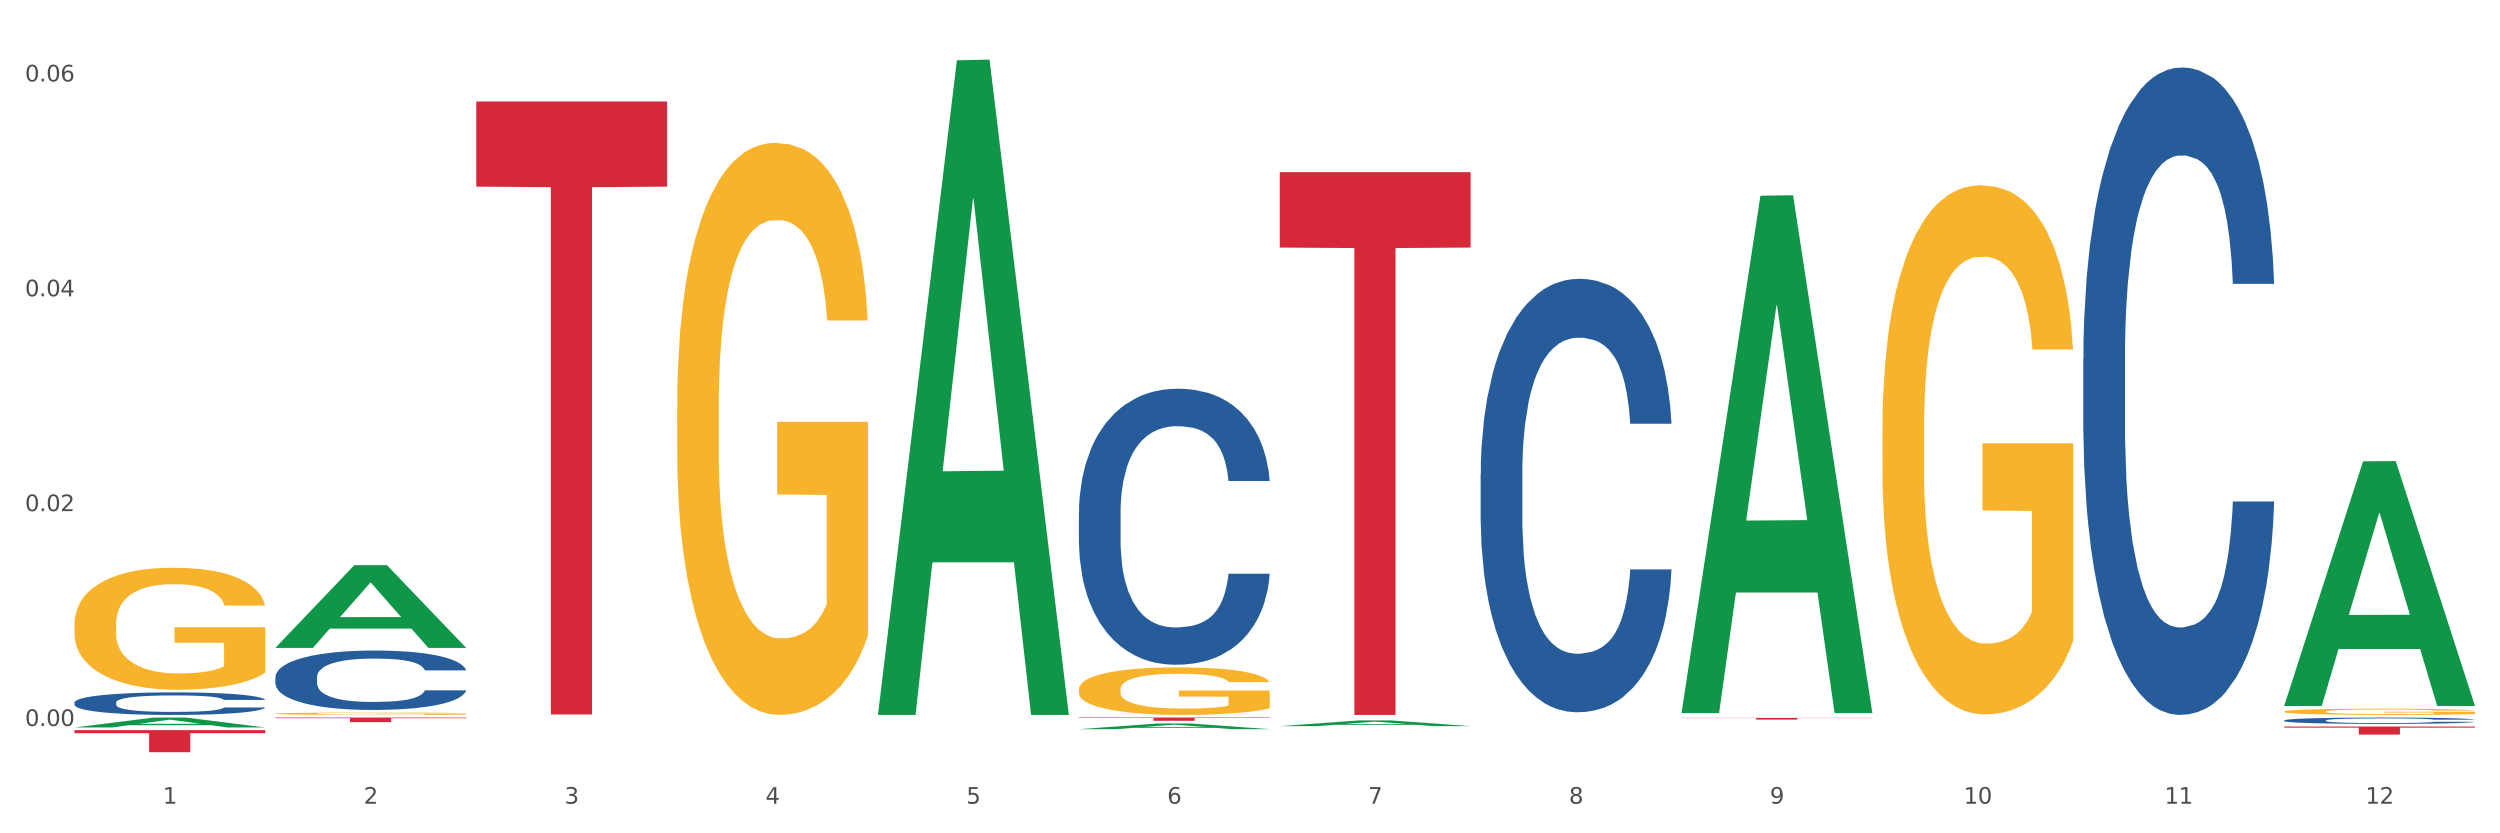
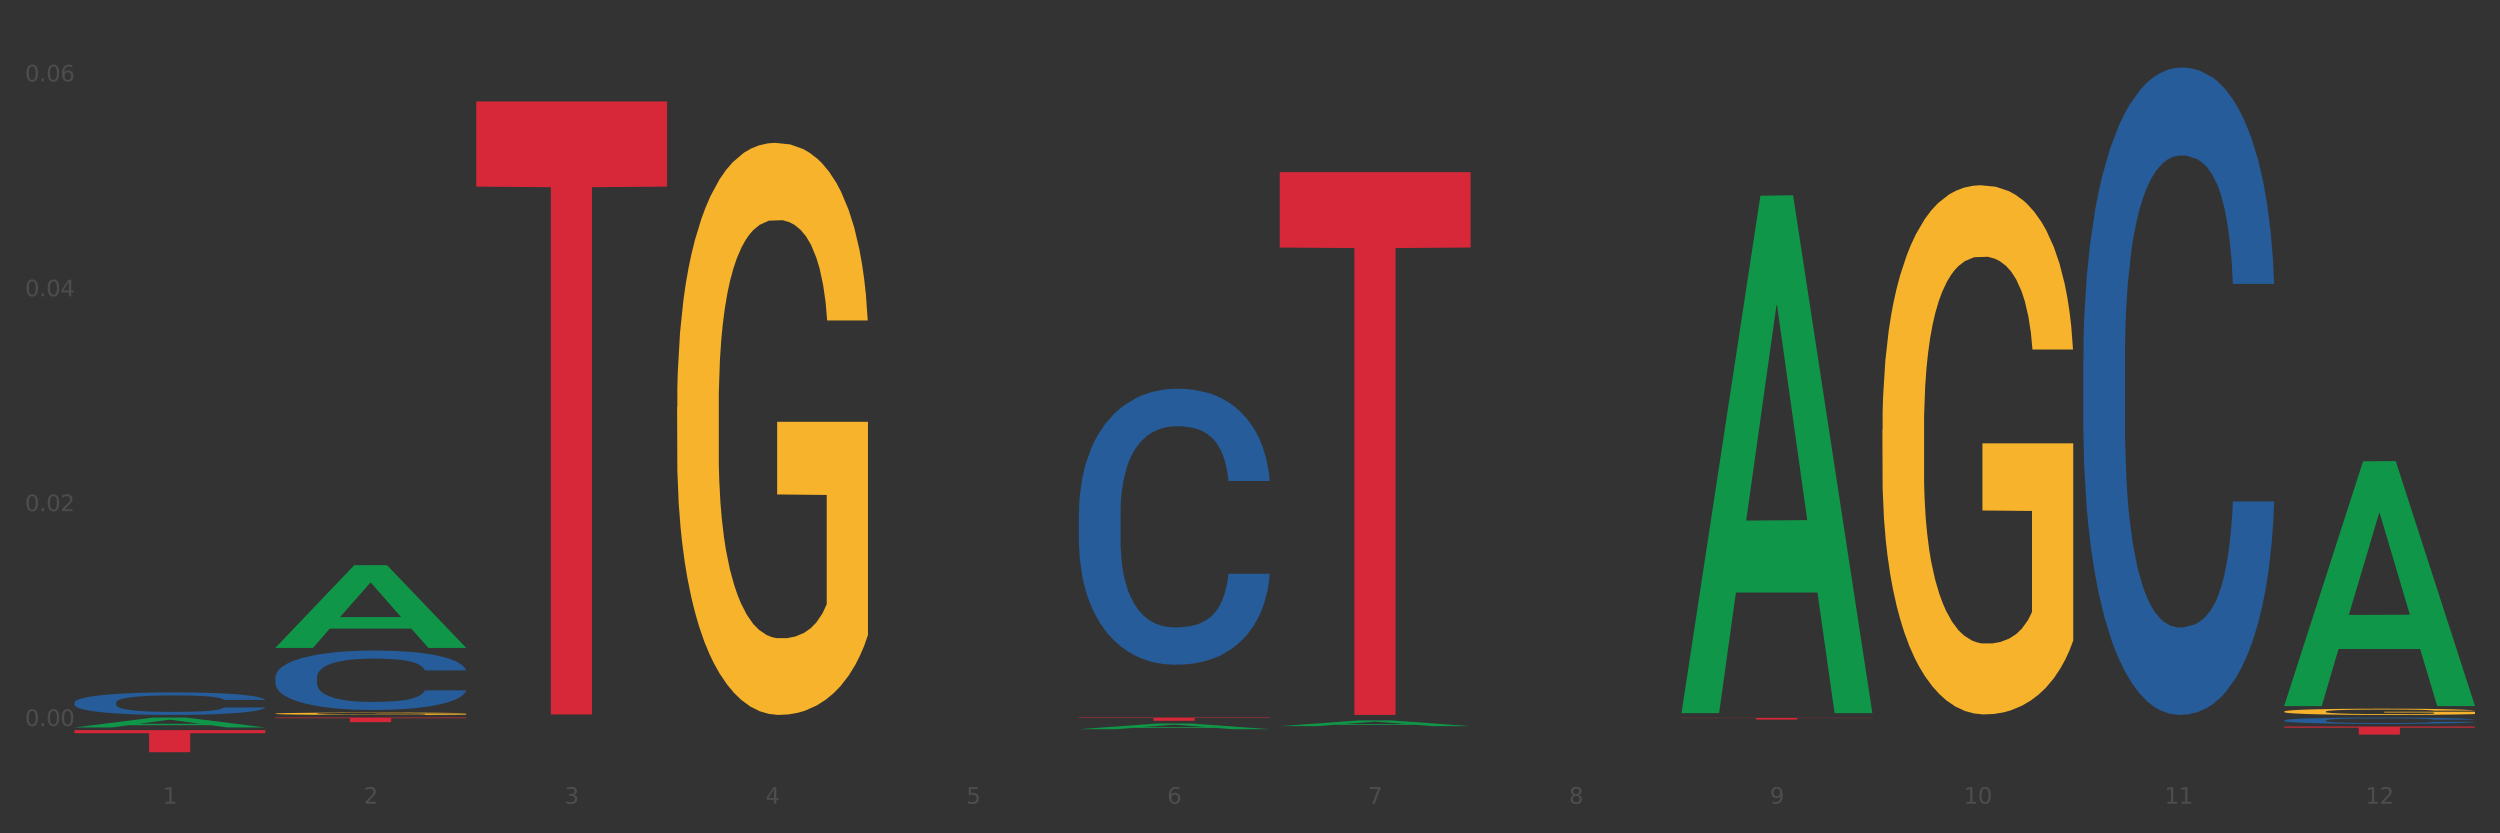
<svg xmlns="http://www.w3.org/2000/svg" xmlns:xlink="http://www.w3.org/1999/xlink" width="1080pt" height="360pt" viewBox="0 0 1080 360" version="1.1">
  <rect x="0" y="0" width="1080" height="360" fill="#333333" stroke="none" />
  <defs>
    <style type="text/css">*{stroke-linejoin: round; stroke-linecap: butt}</style>
  </defs>
  <g id="figure_1">
    <g id="patch_1">
-       <path d="M 0 360  L 1080 360  L 1080 0  L 0 0  z " style="fill: #ffffff; stroke: #ffffff; stroke-linejoin: miter" />
-     </g>
+       </g>
    <g id="axes_1">
      <g id="matplotlib.axis_1">
        <g id="xtick_1">
          <g id="text_1">
            <g style="fill: #4d4d4d" transform="translate(70.342 347.204) scale(0.096 -0.096)">
              <defs>
                <path id="DejaVuSans-31" d="M 794 531  L 1825 531  L 1825 4091  L 703 3866  L 703 4441  L 1819 4666  L 2450 4666  L 2450 531  L 3481 531  L 3481 0  L 794 0  L 794 531  z " transform="scale(0.016)" />
              </defs>
              <use xlink:href="#DejaVuSans-31" />
            </g>
          </g>
        </g>
        <g id="xtick_2">
          <g id="text_2">
            <g style="fill: #4d4d4d" transform="translate(157.122 347.204) scale(0.096 -0.096)">
              <defs>
                <path id="DejaVuSans-32" d="M 1228 531  L 3431 531  L 3431 0  L 469 0  L 469 531  Q 828 903 1448 1529  Q 2069 2156 2228 2338  Q 2531 2678 2651 2914  Q 2772 3150 2772 3378  Q 2772 3750 2511 3984  Q 2250 4219 1831 4219  Q 1534 4219 1204 4116  Q 875 4013 500 3803  L 500 4441  Q 881 4594 1212 4672  Q 1544 4750 1819 4750  Q 2544 4750 2975 4387  Q 3406 4025 3406 3419  Q 3406 3131 3298 2873  Q 3191 2616 2906 2266  Q 2828 2175 2409 1742  Q 1991 1309 1228 531  z " transform="scale(0.016)" />
              </defs>
              <use xlink:href="#DejaVuSans-32" />
            </g>
          </g>
        </g>
        <g id="xtick_3">
          <g id="text_3">
            <g style="fill: #4d4d4d" transform="translate(243.902 347.204) scale(0.096 -0.096)">
              <defs>
                <path id="DejaVuSans-33" d="M 2597 2516  Q 3050 2419 3304 2112  Q 3559 1806 3559 1356  Q 3559 666 3084 287  Q 2609 -91 1734 -91  Q 1441 -91 1130 -33  Q 819 25 488 141  L 488 750  Q 750 597 1062 519  Q 1375 441 1716 441  Q 2309 441 2620 675  Q 2931 909 2931 1356  Q 2931 1769 2642 2001  Q 2353 2234 1838 2234  L 1294 2234  L 1294 2753  L 1863 2753  Q 2328 2753 2575 2939  Q 2822 3125 2822 3475  Q 2822 3834 2567 4026  Q 2313 4219 1838 4219  Q 1578 4219 1281 4162  Q 984 4106 628 3988  L 628 4550  Q 988 4650 1302 4700  Q 1616 4750 1894 4750  Q 2613 4750 3031 4423  Q 3450 4097 3450 3541  Q 3450 3153 3228 2886  Q 3006 2619 2597 2516  z " transform="scale(0.016)" />
              </defs>
              <use xlink:href="#DejaVuSans-33" />
            </g>
          </g>
        </g>
        <g id="xtick_4">
          <g id="text_4">
            <g style="fill: #4d4d4d" transform="translate(330.683 347.204) scale(0.096 -0.096)">
              <defs>
                <path id="DejaVuSans-34" d="M 2419 4116  L 825 1625  L 2419 1625  L 2419 4116  z M 2253 4666  L 3047 4666  L 3047 1625  L 3713 1625  L 3713 1100  L 3047 1100  L 3047 0  L 2419 0  L 2419 1100  L 313 1100  L 313 1709  L 2253 4666  z " transform="scale(0.016)" />
              </defs>
              <use xlink:href="#DejaVuSans-34" />
            </g>
          </g>
        </g>
        <g id="xtick_5">
          <g id="text_5">
            <g style="fill: #4d4d4d" transform="translate(417.463 347.204) scale(0.096 -0.096)">
              <defs>
                <path id="DejaVuSans-35" d="M 691 4666  L 3169 4666  L 3169 4134  L 1269 4134  L 1269 2991  Q 1406 3038 1543 3061  Q 1681 3084 1819 3084  Q 2600 3084 3056 2656  Q 3513 2228 3513 1497  Q 3513 744 3044 326  Q 2575 -91 1722 -91  Q 1428 -91 1123 -41  Q 819 9 494 109  L 494 744  Q 775 591 1075 516  Q 1375 441 1709 441  Q 2250 441 2565 725  Q 2881 1009 2881 1497  Q 2881 1984 2565 2268  Q 2250 2553 1709 2553  Q 1456 2553 1204 2497  Q 953 2441 691 2322  L 691 4666  z " transform="scale(0.016)" />
              </defs>
              <use xlink:href="#DejaVuSans-35" />
            </g>
          </g>
        </g>
        <g id="xtick_6">
          <g id="text_6">
            <g style="fill: #4d4d4d" transform="translate(504.243 347.204) scale(0.096 -0.096)">
              <defs>
                <path id="DejaVuSans-36" d="M 2113 2584  Q 1688 2584 1439 2293  Q 1191 2003 1191 1497  Q 1191 994 1439 701  Q 1688 409 2113 409  Q 2538 409 2786 701  Q 3034 994 3034 1497  Q 3034 2003 2786 2293  Q 2538 2584 2113 2584  z M 3366 4563  L 3366 3988  Q 3128 4100 2886 4159  Q 2644 4219 2406 4219  Q 1781 4219 1451 3797  Q 1122 3375 1075 2522  Q 1259 2794 1537 2939  Q 1816 3084 2150 3084  Q 2853 3084 3261 2657  Q 3669 2231 3669 1497  Q 3669 778 3244 343  Q 2819 -91 2113 -91  Q 1303 -91 875 529  Q 447 1150 447 2328  Q 447 3434 972 4092  Q 1497 4750 2381 4750  Q 2619 4750 2861 4703  Q 3103 4656 3366 4563  z " transform="scale(0.016)" />
              </defs>
              <use xlink:href="#DejaVuSans-36" />
            </g>
          </g>
        </g>
        <g id="xtick_7">
          <g id="text_7">
            <g style="fill: #4d4d4d" transform="translate(591.024 347.204) scale(0.096 -0.096)">
              <defs>
                <path id="DejaVuSans-37" d="M 525 4666  L 3525 4666  L 3525 4397  L 1831 0  L 1172 0  L 2766 4134  L 525 4134  L 525 4666  z " transform="scale(0.016)" />
              </defs>
              <use xlink:href="#DejaVuSans-37" />
            </g>
          </g>
        </g>
        <g id="xtick_8">
          <g id="text_8">
            <g style="fill: #4d4d4d" transform="translate(677.804 347.204) scale(0.096 -0.096)">
              <defs>
                <path id="DejaVuSans-38" d="M 2034 2216  Q 1584 2216 1326 1975  Q 1069 1734 1069 1313  Q 1069 891 1326 650  Q 1584 409 2034 409  Q 2484 409 2743 651  Q 3003 894 3003 1313  Q 3003 1734 2745 1975  Q 2488 2216 2034 2216  z M 1403 2484  Q 997 2584 770 2862  Q 544 3141 544 3541  Q 544 4100 942 4425  Q 1341 4750 2034 4750  Q 2731 4750 3128 4425  Q 3525 4100 3525 3541  Q 3525 3141 3298 2862  Q 3072 2584 2669 2484  Q 3125 2378 3379 2068  Q 3634 1759 3634 1313  Q 3634 634 3220 271  Q 2806 -91 2034 -91  Q 1263 -91 848 271  Q 434 634 434 1313  Q 434 1759 690 2068  Q 947 2378 1403 2484  z M 1172 3481  Q 1172 3119 1398 2916  Q 1625 2713 2034 2713  Q 2441 2713 2670 2916  Q 2900 3119 2900 3481  Q 2900 3844 2670 4047  Q 2441 4250 2034 4250  Q 1625 4250 1398 4047  Q 1172 3844 1172 3481  z " transform="scale(0.016)" />
              </defs>
              <use xlink:href="#DejaVuSans-38" />
            </g>
          </g>
        </g>
        <g id="xtick_9">
          <g id="text_9">
            <g style="fill: #4d4d4d" transform="translate(764.584 347.204) scale(0.096 -0.096)">
              <defs>
                <path id="DejaVuSans-39" d="M 703 97  L 703 672  Q 941 559 1184 500  Q 1428 441 1663 441  Q 2288 441 2617 861  Q 2947 1281 2994 2138  Q 2813 1869 2534 1725  Q 2256 1581 1919 1581  Q 1219 1581 811 2004  Q 403 2428 403 3163  Q 403 3881 828 4315  Q 1253 4750 1959 4750  Q 2769 4750 3195 4129  Q 3622 3509 3622 2328  Q 3622 1225 3098 567  Q 2575 -91 1691 -91  Q 1453 -91 1209 -44  Q 966 3 703 97  z M 1959 2075  Q 2384 2075 2632 2365  Q 2881 2656 2881 3163  Q 2881 3666 2632 3958  Q 2384 4250 1959 4250  Q 1534 4250 1286 3958  Q 1038 3666 1038 3163  Q 1038 2656 1286 2365  Q 1534 2075 1959 2075  z " transform="scale(0.016)" />
              </defs>
              <use xlink:href="#DejaVuSans-39" />
            </g>
          </g>
        </g>
        <g id="xtick_10">
          <g id="text_10">
            <g style="fill: #4d4d4d" transform="translate(848.311 347.204) scale(0.096 -0.096)">
              <defs>
                <path id="DejaVuSans-30" d="M 2034 4250  Q 1547 4250 1301 3770  Q 1056 3291 1056 2328  Q 1056 1369 1301 889  Q 1547 409 2034 409  Q 2525 409 2770 889  Q 3016 1369 3016 2328  Q 3016 3291 2770 3770  Q 2525 4250 2034 4250  z M 2034 4750  Q 2819 4750 3233 4129  Q 3647 3509 3647 2328  Q 3647 1150 3233 529  Q 2819 -91 2034 -91  Q 1250 -91 836 529  Q 422 1150 422 2328  Q 422 3509 836 4129  Q 1250 4750 2034 4750  z " transform="scale(0.016)" />
              </defs>
              <use xlink:href="#DejaVuSans-31" />
              <use xlink:href="#DejaVuSans-30" transform="translate(63.623 0)" />
            </g>
          </g>
        </g>
        <g id="xtick_11">
          <g id="text_11">
            <g style="fill: #4d4d4d" transform="translate(935.091 347.204) scale(0.096 -0.096)">
              <use xlink:href="#DejaVuSans-31" />
              <use xlink:href="#DejaVuSans-31" transform="translate(63.623 0)" />
            </g>
          </g>
        </g>
        <g id="xtick_12">
          <g id="text_12">
            <g style="fill: #4d4d4d" transform="translate(1021.871 347.204) scale(0.096 -0.096)">
              <use xlink:href="#DejaVuSans-31" />
              <use xlink:href="#DejaVuSans-32" transform="translate(63.623 0)" />
            </g>
          </g>
        </g>
        <g id="xtick_13" />
        <g id="xtick_14" />
        <g id="xtick_15" />
        <g id="xtick_16" />
        <g id="xtick_17" />
        <g id="xtick_18" />
        <g id="xtick_19" />
        <g id="xtick_20" />
        <g id="xtick_21" />
        <g id="xtick_22" />
        <g id="xtick_23" />
      </g>
      <g id="matplotlib.axis_2">
        <g id="ytick_1">
          <g id="text_13">
            <g style="fill: #4d4d4d" transform="translate(10.8 313.634) scale(0.096 -0.096)">
              <defs>
                <path id="DejaVuSans-2e" d="M 684 794  L 1344 794  L 1344 0  L 684 0  L 684 794  z " transform="scale(0.016)" />
              </defs>
              <use xlink:href="#DejaVuSans-30" />
              <use xlink:href="#DejaVuSans-2e" transform="translate(63.623 0)" />
              <use xlink:href="#DejaVuSans-30" transform="translate(95.41 0)" />
              <use xlink:href="#DejaVuSans-30" transform="translate(159.033 0)" />
            </g>
          </g>
        </g>
        <g id="ytick_2">
          <g id="text_14">
            <g style="fill: #4d4d4d" transform="translate(10.8 220.818) scale(0.096 -0.096)">
              <use xlink:href="#DejaVuSans-30" />
              <use xlink:href="#DejaVuSans-2e" transform="translate(63.623 0)" />
              <use xlink:href="#DejaVuSans-30" transform="translate(95.41 0)" />
              <use xlink:href="#DejaVuSans-32" transform="translate(159.033 0)" />
            </g>
          </g>
        </g>
        <g id="ytick_3">
          <g id="text_15">
            <g style="fill: #4d4d4d" transform="translate(10.8 128.002) scale(0.096 -0.096)">
              <use xlink:href="#DejaVuSans-30" />
              <use xlink:href="#DejaVuSans-2e" transform="translate(63.623 0)" />
              <use xlink:href="#DejaVuSans-30" transform="translate(95.41 0)" />
              <use xlink:href="#DejaVuSans-34" transform="translate(159.033 0)" />
            </g>
          </g>
        </g>
        <g id="ytick_4">
          <g id="text_16">
            <g style="fill: #4d4d4d" transform="translate(10.8 35.186) scale(0.096 -0.096)">
              <use xlink:href="#DejaVuSans-30" />
              <use xlink:href="#DejaVuSans-2e" transform="translate(63.623 0)" />
              <use xlink:href="#DejaVuSans-30" transform="translate(95.41 0)" />
              <use xlink:href="#DejaVuSans-36" transform="translate(159.033 0)" />
            </g>
          </g>
        </g>
        <g id="ytick_5" />
        <g id="ytick_6" />
        <g id="ytick_7" />
      </g>
      <g id="PolyCollection_1">
        <path d="M 32.175 314.264  L 32.26 314.26  L 66.256 309.99  L 80.365 309.986  L 114.616 314.272  L 98.298 314.272  L 90.904 313.274  L 55.803 313.274  L 55.548 313.29  L 48.408 314.272  L 32.175 314.272  L 32.175 314.264  L 60.222 312.679  L 86.484 312.675  L 73.481 310.9  L 73.311 310.892  L 73.141 310.904  L 60.137 312.675  L 60.222 312.679  L 32.175 314.264  z " clip-path="url(#p3c1fa1317f)" style="fill: #109648" />
        <path d="M 118.955 292.565  L 119.053 292.542  L 119.053 291.885  L 119.345 290.995  L 120.417 289.354  L 121.781 288.112  L 124.12 286.659  L 125.387 286.049  L 127.044 285.37  L 130.454 284.268  L 134.352 283.331  L 137.081 282.815  L 139.127 282.487  L 143.707 281.901  L 146.338 281.643  L 149.067 281.432  L 151.406 281.292  L 155.304 281.128  L 158.422 281.057  L 162.028 281.034  L 165.048 281.057  L 169.044 281.151  L 174.891 281.432  L 177.132 281.596  L 180.153 281.878  L 183.271 282.253  L 185.805 282.628  L 188.728 283.167  L 191.749 283.87  L 194.673 284.76  L 196.719 285.581  L 198.376 286.448  L 199.837 287.503  L 200.909 288.651  L 201.397 289.612  L 183.564 289.612  L 183.076 288.745  L 182.102 287.807  L 181.127 287.174  L 180.055 286.659  L 178.399 286.073  L 176.937 285.698  L 174.501 285.253  L 172.26 284.971  L 170.408 284.807  L 168.167 284.667  L 163.392 284.526  L 159.981 284.526  L 157.837 284.573  L 155.206 284.69  L 152.965 284.854  L 150.334 285.135  L 148.287 285.44  L 146.241 285.838  L 145.071 286.12  L 143.317 286.635  L 142.148 287.057  L 140.589 287.784  L 139.712 288.299  L 138.153 289.635  L 137.471 290.62  L 137.178 291.299  L 136.983 292.049  L 136.983 295.706  L 137.568 297.346  L 138.055 298.049  L 138.835 298.846  L 140.297 299.877  L 142.44 300.885  L 144.682 301.612  L 146.533 302.057  L 148.287 302.385  L 150.041 302.643  L 152.185 302.877  L 153.939 303.018  L 156.57 303.159  L 159.689 303.229  L 162.125 303.229  L 167.095 303.112  L 169.336 302.995  L 171.48 302.831  L 173.819 302.573  L 175.67 302.292  L 176.742 302.081  L 178.496 301.635  L 179.861 301.167  L 181.03 300.627  L 181.81 300.159  L 182.687 299.456  L 183.369 298.659  L 183.564 298.237  L 201.397 298.237  L 201.007 299.081  L 200.325 299.901  L 198.96 301.002  L 197.889 301.635  L 196.232 302.409  L 194.478 303.065  L 192.042 303.792  L 189.8 304.331  L 187.462 304.799  L 184.928 305.221  L 180.348 305.807  L 178.691 305.971  L 175.183 306.252  L 172.454 306.416  L 168.459 306.581  L 164.366 306.674  L 160.079 306.698  L 156.278 306.651  L 152.088 306.51  L 149.457 306.37  L 146.533 306.159  L 143.123 305.831  L 139.907 305.432  L 136.886 304.963  L 134.06 304.424  L 131.429 303.815  L 128.018 302.807  L 125.484 301.823  L 123.633 300.909  L 122.366 300.135  L 121.099 299.151  L 120.417 298.471  L 119.345 296.831  L 118.955 295.307  L 118.955 292.565  z " clip-path="url(#p3c1fa1317f)" style="fill: #255c99" />
        <path d="M 466.077 221.501  L 466.174 221.392  L 466.174 218.343  L 466.466 214.204  L 467.538 206.581  L 468.903 200.809  L 471.241 194.057  L 472.508 191.225  L 474.165 188.067  L 477.576 182.948  L 481.474 178.592  L 484.202 176.196  L 486.248 174.671  L 490.829 171.949  L 493.46 170.751  L 496.188 169.771  L 498.527 169.117  L 502.425 168.355  L 505.543 168.028  L 509.149 167.919  L 512.17 168.028  L 516.165 168.464  L 522.012 169.771  L 524.253 170.533  L 527.274 171.84  L 530.393 173.582  L 532.926 175.325  L 535.85 177.83  L 538.871 181.097  L 541.794 185.235  L 543.84 189.047  L 545.497 193.076  L 546.959 197.977  L 548.031 203.314  L 548.518 207.779  L 530.685 207.779  L 530.198 203.749  L 529.223 199.393  L 528.249 196.452  L 527.177 194.057  L 525.52 191.334  L 524.058 189.591  L 521.622 187.522  L 519.381 186.215  L 517.529 185.453  L 515.288 184.8  L 510.513 184.146  L 507.102 184.146  L 504.959 184.364  L 502.327 184.908  L 500.086 185.671  L 497.455 186.978  L 495.409 188.393  L 493.362 190.245  L 492.193 191.552  L 490.439 193.948  L 489.269 195.908  L 487.71 199.284  L 486.833 201.68  L 485.274 207.888  L 484.592 212.462  L 484.3 215.62  L 484.105 219.105  L 484.105 236.094  L 484.689 243.718  L 485.177 246.985  L 485.956 250.688  L 487.418 255.479  L 489.562 260.162  L 491.803 263.538  L 493.655 265.608  L 495.409 267.132  L 497.163 268.33  L 499.307 269.419  L 501.061 270.073  L 503.692 270.726  L 506.81 271.053  L 509.246 271.053  L 514.216 270.508  L 516.457 269.964  L 518.601 269.202  L 520.94 268.004  L 522.792 266.697  L 523.864 265.717  L 525.618 263.647  L 526.982 261.469  L 528.151 258.964  L 528.931 256.786  L 529.808 253.519  L 530.49 249.816  L 530.685 247.856  L 548.518 247.856  L 548.128 251.777  L 547.446 255.588  L 546.082 260.707  L 545.01 263.647  L 543.353 267.241  L 541.599 270.291  L 539.163 273.667  L 536.922 276.171  L 534.583 278.35  L 532.049 280.31  L 527.469 283.033  L 525.813 283.795  L 522.304 285.102  L 519.576 285.864  L 515.58 286.626  L 511.488 287.062  L 507.2 287.171  L 503.399 286.953  L 499.209 286.3  L 496.578 285.646  L 493.655 284.666  L 490.244 283.141  L 487.028 281.29  L 484.007 279.112  L 481.181 276.607  L 478.55 273.776  L 475.139 269.093  L 472.606 264.519  L 470.754 260.271  L 469.487 256.677  L 468.221 252.103  L 467.538 248.945  L 466.466 241.322  L 466.077 234.243  L 466.077 221.501  z " clip-path="url(#p3c1fa1317f)" style="fill: #255c99" />
-         <path d="M 639.637 204.587  L 639.735 204.416  L 639.735 199.628  L 640.027 193.129  L 641.099 181.158  L 642.463 172.094  L 644.802 161.49  L 646.069 157.044  L 647.726 152.084  L 651.136 144.046  L 655.034 137.206  L 657.763 133.443  L 659.809 131.049  L 664.389 126.773  L 667.02 124.892  L 669.749 123.353  L 672.088 122.327  L 675.986 121.13  L 679.104 120.617  L 682.71 120.446  L 685.73 120.617  L 689.726 121.301  L 695.573 123.353  L 697.814 124.55  L 700.835 126.602  L 703.953 129.339  L 706.487 132.075  L 709.41 136.008  L 712.431 141.139  L 715.355 147.638  L 717.401 153.623  L 719.058 159.951  L 720.519 167.647  L 721.591 176.027  L 722.079 183.039  L 704.246 183.039  L 703.758 176.711  L 702.784 169.87  L 701.809 165.253  L 700.737 161.49  L 699.081 157.215  L 697.619 154.479  L 695.183 151.229  L 692.942 149.177  L 691.09 147.98  L 688.849 146.954  L 684.074 145.928  L 680.663 145.928  L 678.519 146.27  L 675.888 147.125  L 673.647 148.322  L 671.016 150.374  L 668.969 152.597  L 666.923 155.505  L 665.754 157.557  L 663.999 161.319  L 662.83 164.398  L 661.271 169.699  L 660.394 173.462  L 658.835 183.21  L 658.153 190.393  L 657.86 195.352  L 657.665 200.825  L 657.665 227.504  L 658.25 239.475  L 658.737 244.606  L 659.517 250.421  L 660.979 257.945  L 663.122 265.299  L 665.364 270.601  L 667.215 273.85  L 668.969 276.244  L 670.723 278.126  L 672.867 279.836  L 674.621 280.862  L 677.252 281.888  L 680.371 282.401  L 682.807 282.401  L 687.777 281.546  L 690.018 280.691  L 692.162 279.494  L 694.501 277.613  L 696.352 275.56  L 697.424 274.021  L 699.178 270.772  L 700.543 267.351  L 701.712 263.418  L 702.492 259.998  L 703.369 254.867  L 704.051 249.052  L 704.246 245.974  L 722.079 245.974  L 721.689 252.131  L 721.007 258.116  L 719.642 266.154  L 718.571 270.772  L 716.914 276.415  L 715.16 281.204  L 712.724 286.506  L 710.482 290.439  L 708.144 293.859  L 705.61 296.938  L 701.03 301.213  L 699.373 302.41  L 695.865 304.463  L 693.136 305.66  L 689.141 306.857  L 685.048 307.541  L 680.761 307.712  L 676.96 307.37  L 672.77 306.344  L 670.139 305.318  L 667.215 303.779  L 663.805 301.384  L 660.589 298.477  L 657.568 295.057  L 654.742 291.123  L 652.111 286.677  L 648.7 279.323  L 646.166 272.14  L 644.315 265.47  L 643.048 259.827  L 641.781 252.644  L 641.099 247.684  L 640.027 235.713  L 639.637 224.597  L 639.637 204.587  z " clip-path="url(#p3c1fa1317f)" style="fill: #255c99" />
        <path d="M 899.978 154.825  L 900.076 154.569  L 900.076 147.417  L 900.368 137.711  L 901.44 119.831  L 902.804 106.293  L 905.143 90.456  L 906.41 83.815  L 908.067 76.408  L 911.477 64.402  L 915.375 54.185  L 918.104 48.566  L 920.15 44.99  L 924.73 38.604  L 927.361 35.794  L 930.09 33.495  L 932.429 31.963  L 936.327 30.175  L 939.445 29.408  L 943.051 29.153  L 946.071 29.408  L 950.067 30.43  L 955.914 33.495  L 958.155 35.283  L 961.176 38.349  L 964.294 42.435  L 966.828 46.522  L 969.751 52.397  L 972.772 60.06  L 975.696 69.766  L 977.742 78.707  L 979.399 88.157  L 980.86 99.652  L 981.932 112.168  L 982.42 122.641  L 964.587 122.641  L 964.099 113.19  L 963.125 102.972  L 962.15 96.076  L 961.078 90.456  L 959.422 84.071  L 957.96 79.984  L 955.524 75.131  L 953.283 72.065  L 951.431 70.277  L 949.19 68.745  L 944.415 67.212  L 941.004 67.212  L 938.86 67.723  L 936.229 69  L 933.988 70.788  L 931.357 73.853  L 929.31 77.174  L 927.264 81.516  L 926.095 84.581  L 924.34 90.201  L 923.171 94.799  L 921.612 102.717  L 920.735 108.337  L 919.176 122.896  L 918.494 133.624  L 918.201 141.032  L 918.006 149.205  L 918.006 189.053  L 918.591 206.933  L 919.078 214.596  L 919.858 223.28  L 921.32 234.519  L 923.463 245.503  L 925.705 253.421  L 927.556 258.274  L 929.31 261.85  L 931.064 264.66  L 933.208 267.214  L 934.962 268.747  L 937.593 270.28  L 940.712 271.046  L 943.148 271.046  L 948.118 269.769  L 950.359 268.491  L 952.503 266.703  L 954.842 263.894  L 956.693 260.829  L 957.765 258.53  L 959.519 253.677  L 960.884 248.568  L 962.053 242.693  L 962.833 237.584  L 963.71 229.921  L 964.392 221.237  L 964.587 216.639  L 982.42 216.639  L 982.03 225.835  L 981.348 234.775  L 979.983 246.78  L 978.912 253.677  L 977.255 262.106  L 975.501 269.258  L 973.065 277.176  L 970.823 283.051  L 968.485 288.16  L 965.951 292.757  L 961.371 299.143  L 959.714 300.931  L 956.206 303.996  L 953.477 305.784  L 949.482 307.572  L 945.389 308.594  L 941.102 308.85  L 937.301 308.339  L 933.111 306.806  L 930.48 305.273  L 927.556 302.975  L 924.146 299.399  L 920.93 295.056  L 917.909 289.948  L 915.083 284.073  L 912.452 277.432  L 909.041 266.448  L 906.507 255.72  L 904.656 245.758  L 903.389 237.329  L 902.122 226.601  L 901.44 219.193  L 900.368 201.313  L 899.978 184.71  L 899.978 154.825  z " clip-path="url(#p3c1fa1317f)" style="fill: #255c99" />
        <path d="M 986.759 311.212  L 986.856 311.209  L 986.856 311.14  L 987.148 311.045  L 988.22 310.871  L 989.585 310.739  L 991.923 310.584  L 993.19 310.519  L 994.847 310.447  L 998.258 310.33  L 1002.156 310.231  L 1004.884 310.176  L 1006.93 310.141  L 1011.511 310.079  L 1014.142 310.051  L 1016.87 310.029  L 1019.209 310.014  L 1023.107 309.996  L 1026.225 309.989  L 1029.831 309.986  L 1032.852 309.989  L 1036.847 309.999  L 1042.694 310.029  L 1044.935 310.046  L 1047.956 310.076  L 1051.075 310.116  L 1053.608 310.156  L 1056.532 310.213  L 1059.553 310.288  L 1062.476 310.382  L 1064.522 310.47  L 1066.179 310.562  L 1067.641 310.674  L 1068.713 310.796  L 1069.2 310.898  L 1051.367 310.898  L 1050.88 310.806  L 1049.905 310.706  L 1048.931 310.639  L 1047.859 310.584  L 1046.202 310.522  L 1044.74 310.482  L 1042.304 310.435  L 1040.063 310.405  L 1038.211 310.387  L 1035.97 310.372  L 1031.195 310.358  L 1027.784 310.358  L 1025.641 310.363  L 1023.009 310.375  L 1020.768 310.392  L 1018.137 310.422  L 1016.091 310.455  L 1014.044 310.497  L 1012.875 310.527  L 1011.121 310.582  L 1009.951 310.626  L 1008.392 310.704  L 1007.515 310.758  L 1005.956 310.9  L 1005.274 311.005  L 1004.982 311.077  L 1004.787 311.157  L 1004.787 311.546  L 1005.371 311.72  L 1005.859 311.795  L 1006.638 311.879  L 1008.1 311.989  L 1010.244 312.096  L 1012.485 312.173  L 1014.337 312.22  L 1016.091 312.255  L 1017.845 312.283  L 1019.989 312.308  L 1021.743 312.323  L 1024.374 312.337  L 1027.492 312.345  L 1029.928 312.345  L 1034.898 312.333  L 1037.139 312.32  L 1039.283 312.303  L 1041.622 312.275  L 1043.474 312.245  L 1044.546 312.223  L 1046.3 312.176  L 1047.664 312.126  L 1048.833 312.069  L 1049.613 312.019  L 1050.49 311.944  L 1051.172 311.859  L 1051.367 311.814  L 1069.2 311.814  L 1068.81 311.904  L 1068.128 311.991  L 1066.764 312.108  L 1065.692 312.176  L 1064.035 312.258  L 1062.281 312.328  L 1059.845 312.405  L 1057.604 312.462  L 1055.265 312.512  L 1052.731 312.557  L 1048.151 312.619  L 1046.495 312.636  L 1042.986 312.666  L 1040.258 312.684  L 1036.262 312.701  L 1032.17 312.711  L 1027.882 312.714  L 1024.081 312.709  L 1019.891 312.694  L 1017.26 312.679  L 1014.337 312.656  L 1010.926 312.621  L 1007.71 312.579  L 1004.689 312.529  L 1001.863 312.472  L 999.232 312.407  L 995.821 312.3  L 993.288 312.196  L 991.436 312.098  L 990.169 312.016  L 988.903 311.912  L 988.22 311.839  L 987.148 311.665  L 986.759 311.503  L 986.759 311.212  z " clip-path="url(#p3c1fa1317f)" style="fill: #255c99" />
        <path d="M 118.955 309.986  L 201.397 309.986  L 201.397 310.262  L 168.967 310.264  L 168.967 311.969  L 151.189 311.969  L 151.189 310.264  L 118.955 310.262  L 118.955 309.988  L 118.955 309.986  z " clip-path="url(#p3c1fa1317f)" style="fill: #d62839" />
        <path d="M 205.736 43.82  L 288.177 43.82  L 288.177 80.623  L 255.747 80.871  L 255.747 308.649  L 237.97 308.649  L 237.97 80.871  L 205.736 80.623  L 205.736 44.069  L 205.736 43.82  z " clip-path="url(#p3c1fa1317f)" style="fill: #d62839" />
-         <path d="M 32.175 269.624  L 32.272 269.576  L 32.272 267.843  L 32.467 266.351  L 33.44 262.741  L 34.9 259.757  L 35.971 258.169  L 37.042 256.869  L 38.307 255.57  L 39.864 254.222  L 42.687 252.249  L 44.439 251.238  L 46.58 250.179  L 50.474 248.639  L 53.296 247.773  L 56.216 247.051  L 60.986 246.185  L 64.1 245.8  L 67.41 245.511  L 71.4 245.318  L 74.418 245.27  L 81.036 245.415  L 86.682 245.848  L 89.407 246.185  L 92.911 246.762  L 94.76 247.147  L 97.778 247.917  L 100.892 248.928  L 103.034 249.794  L 106.246 251.431  L 108.679 253.067  L 110.918 255.089  L 112.086 256.484  L 112.962 257.784  L 113.74 259.276  L 114.519 261.634  L 96.999 261.634  L 96.318 259.95  L 95.247 258.361  L 93.69 256.821  L 92.327 255.859  L 89.991 254.656  L 87.85 253.885  L 85.611 253.308  L 82.886 252.827  L 80.744 252.586  L 77.727 252.393  L 71.79 252.442  L 67.799 252.827  L 65.074 253.308  L 63.322 253.741  L 61.764 254.222  L 60.012 254.896  L 57.968 255.907  L 56.508 256.821  L 55.048 257.976  L 53.88 259.132  L 52.81 260.479  L 51.934 261.923  L 51.252 263.415  L 50.668 265.244  L 50.182 268.276  L 50.182 274.87  L 50.376 276.362  L 50.863 278.335  L 51.447 279.827  L 52.42 281.608  L 53.296 282.811  L 54.951 284.544  L 56.8 285.988  L 58.26 286.902  L 59.72 287.672  L 62.251 288.731  L 65.074 289.597  L 67.507 290.127  L 70.816 290.608  L 73.055 290.801  L 75.002 290.897  L 79.771 290.897  L 83.178 290.753  L 86.974 290.416  L 89.894 289.983  L 92.327 289.453  L 95.052 288.587  L 96.804 287.769  L 96.804 277.71  L 75.391 277.661  L 75.391 270.971  L 114.616 270.971  L 114.616 290.608  L 112.962 291.619  L 111.112 292.533  L 109.166 293.352  L 106.246 294.362  L 102.742 295.325  L 99.627 295.999  L 96.318 296.576  L 92.424 297.106  L 87.363 297.587  L 84.248 297.779  L 80.355 297.924  L 75.78 297.972  L 71.79 297.876  L 67.896 297.635  L 63.808 297.202  L 59.818 296.576  L 56.8 295.951  L 53.783 295.18  L 50.571 294.17  L 48.04 293.207  L 46.094 292.341  L 43.952 291.234  L 41.616 289.79  L 39.864 288.49  L 38.307 287.143  L 36.652 285.41  L 35.484 283.918  L 34.316 282.041  L 33.635 280.645  L 32.856 278.48  L 32.272 275.447  L 32.175 269.624  z " clip-path="url(#p3c1fa1317f)" style="fill: #f7b32b" />
        <path d="M 466.077 309.986  L 548.518 309.986  L 548.518 310.182  L 516.088 310.184  L 516.088 311.397  L 498.311 311.397  L 498.311 310.184  L 466.077 310.182  L 466.077 309.988  L 466.077 309.986  z " clip-path="url(#p3c1fa1317f)" style="fill: #d62839" />
        <path d="M 552.857 74.356  L 635.298 74.356  L 635.298 106.943  L 602.869 107.163  L 602.869 308.85  L 585.091 308.85  L 585.091 107.163  L 552.857 106.943  L 552.857 74.576  L 552.857 74.356  z " clip-path="url(#p3c1fa1317f)" style="fill: #d62839" />
        <path d="M 726.418 310.112  L 808.859 310.112  L 808.859 310.217  L 776.429 310.218  L 776.429 310.868  L 758.652 310.868  L 758.652 310.218  L 726.418 310.217  L 726.418 310.113  L 726.418 310.112  z " clip-path="url(#p3c1fa1317f)" style="fill: #d62839" />
        <path d="M 986.759 313.85  L 1069.2 313.85  L 1069.2 314.338  L 1036.77 314.342  L 1036.77 317.361  L 1018.993 317.361  L 1018.993 314.342  L 986.759 314.338  L 986.759 313.854  L 986.759 313.85  z " clip-path="url(#p3c1fa1317f)" style="fill: #d62839" />
        <path d="M 32.175 303.486  L 32.272 303.477  L 32.272 303.228  L 32.565 302.89  L 33.637 302.267  L 35.001 301.795  L 37.34 301.244  L 38.607 301.013  L 40.263 300.755  L 43.674 300.336  L 47.572 299.981  L 50.3 299.785  L 52.347 299.66  L 56.927 299.438  L 59.558 299.34  L 62.287 299.26  L 64.625 299.207  L 68.523 299.144  L 71.642 299.118  L 75.247 299.109  L 78.268 299.118  L 82.263 299.153  L 88.11 299.26  L 90.352 299.322  L 93.373 299.429  L 96.491 299.571  L 99.025 299.714  L 101.948 299.918  L 104.969 300.185  L 107.892 300.523  L 109.939 300.835  L 111.595 301.164  L 113.057 301.564  L 114.129 302  L 114.616 302.365  L 96.783 302.365  L 96.296 302.036  L 95.322 301.68  L 94.347 301.44  L 93.275 301.244  L 91.619 301.021  L 90.157 300.879  L 87.721 300.71  L 85.479 300.603  L 83.628 300.541  L 81.386 300.488  L 76.611 300.434  L 73.201 300.434  L 71.057 300.452  L 68.426 300.497  L 66.184 300.559  L 63.553 300.666  L 61.507 300.781  L 59.461 300.932  L 58.291 301.039  L 56.537 301.235  L 55.368 301.395  L 53.809 301.671  L 52.932 301.867  L 51.372 302.374  L 50.69 302.747  L 50.398 303.005  L 50.203 303.29  L 50.203 304.678  L 50.788 305.3  L 51.275 305.567  L 52.054 305.87  L 53.516 306.261  L 55.66 306.643  L 57.901 306.919  L 59.753 307.088  L 61.507 307.213  L 63.261 307.311  L 65.405 307.4  L 67.159 307.453  L 69.79 307.506  L 72.908 307.533  L 75.345 307.533  L 80.314 307.489  L 82.556 307.444  L 84.7 307.382  L 87.038 307.284  L 88.89 307.177  L 89.962 307.097  L 91.716 306.928  L 93.08 306.75  L 94.25 306.546  L 95.029 306.368  L 95.906 306.101  L 96.588 305.798  L 96.783 305.638  L 114.616 305.638  L 114.227 305.958  L 113.544 306.27  L 112.18 306.688  L 111.108 306.928  L 109.452 307.222  L 107.697 307.471  L 105.261 307.746  L 103.02 307.951  L 100.681 308.129  L 98.148 308.289  L 93.567 308.511  L 91.911 308.574  L 88.403 308.681  L 85.674 308.743  L 81.679 308.805  L 77.586 308.841  L 73.298 308.85  L 69.498 308.832  L 65.307 308.778  L 62.676 308.725  L 59.753 308.645  L 56.342 308.52  L 53.126 308.369  L 50.105 308.191  L 47.279 307.987  L 44.648 307.755  L 41.238 307.373  L 38.704 306.999  L 36.853 306.652  L 35.586 306.359  L 34.319 305.985  L 33.637 305.727  L 32.565 305.104  L 32.175 304.526  L 32.175 303.486  z " clip-path="url(#p3c1fa1317f)" style="fill: #255c99" />
        <path d="M 32.175 315.409  L 114.616 315.409  L 114.616 316.735  L 82.187 316.744  L 82.187 324.95  L 64.409 324.95  L 64.409 316.744  L 32.175 316.735  L 32.175 315.418  L 32.175 315.409  z " clip-path="url(#p3c1fa1317f)" style="fill: #d62839" />
        <path d="M 986.759 304.819  L 986.844 304.72  L 1020.84 199.283  L 1034.949 199.183  L 1069.2 305.018  L 1052.882 305.018  L 1045.487 280.373  L 1010.386 280.373  L 1010.131 280.77  L 1002.992 305.018  L 986.759 305.018  L 986.759 304.819  L 1014.806 265.665  L 1041.068 265.566  L 1028.064 221.741  L 1027.894 221.543  L 1027.724 221.841  L 1014.721 265.566  L 1014.806 265.665  L 986.759 304.819  z " clip-path="url(#p3c1fa1317f)" style="fill: #109648" />
        <path d="M 118.955 279.83  L 119.04 279.796  L 153.037 244.159  L 167.145 244.126  L 201.397 279.897  L 185.078 279.897  L 177.684 271.567  L 142.583 271.567  L 142.328 271.701  L 135.189 279.897  L 118.955 279.897  L 118.955 279.83  L 147.002 266.596  L 173.265 266.562  L 160.261 251.75  L 160.091 251.683  L 159.921 251.784  L 146.917 266.562  L 147.002 266.596  L 118.955 279.83  z " clip-path="url(#p3c1fa1317f)" style="fill: #109648" />
-         <path d="M 379.296 308.318  L 379.381 308.052  L 413.378 26.025  L 427.486 25.759  L 461.738 308.85  L 445.419 308.85  L 438.025 242.928  L 402.924 242.928  L 402.669 243.991  L 395.53 308.85  L 379.296 308.85  L 379.296 308.318  L 407.343 203.588  L 433.606 203.322  L 420.602 86.099  L 420.432 85.567  L 420.262 86.365  L 407.258 203.322  L 407.343 203.588  L 379.296 308.318  z " clip-path="url(#p3c1fa1317f)" style="fill: #109648" />
        <path d="M 986.759 307.4  L 986.856 307.397  L 986.856 307.309  L 987.051 307.233  L 988.024 307.048  L 989.484 306.895  L 990.555 306.814  L 991.625 306.748  L 992.891 306.681  L 994.448 306.612  L 997.271 306.512  L 999.023 306.46  L 1001.164 306.406  L 1005.057 306.327  L 1007.88 306.283  L 1010.8 306.246  L 1015.569 306.201  L 1018.684 306.182  L 1021.993 306.167  L 1025.984 306.157  L 1029.001 306.155  L 1035.62 306.162  L 1041.265 306.184  L 1043.991 306.201  L 1047.495 306.231  L 1049.344 306.251  L 1052.361 306.29  L 1055.476 306.342  L 1057.617 306.386  L 1060.829 306.47  L 1063.263 306.553  L 1065.501 306.657  L 1066.669 306.728  L 1067.545 306.795  L 1068.324 306.871  L 1069.103 306.991  L 1051.583 306.991  L 1050.901 306.905  L 1049.831 306.824  L 1048.273 306.745  L 1046.911 306.696  L 1044.575 306.635  L 1042.433 306.595  L 1040.195 306.566  L 1037.469 306.541  L 1035.328 306.529  L 1032.311 306.519  L 1026.373 306.521  L 1022.383 306.541  L 1019.657 306.566  L 1017.905 306.588  L 1016.348 306.612  L 1014.596 306.647  L 1012.552 306.699  L 1011.092 306.745  L 1009.632 306.804  L 1008.464 306.863  L 1007.393 306.932  L 1006.517 307.006  L 1005.836 307.082  L 1005.252 307.176  L 1004.765 307.331  L 1004.765 307.668  L 1004.96 307.745  L 1005.447 307.845  L 1006.031 307.922  L 1007.004 308.013  L 1007.88 308.074  L 1009.535 308.163  L 1011.384 308.237  L 1012.844 308.283  L 1014.304 308.323  L 1016.835 308.377  L 1019.657 308.421  L 1022.091 308.448  L 1025.4 308.473  L 1027.639 308.483  L 1029.585 308.488  L 1034.355 308.488  L 1037.761 308.48  L 1041.557 308.463  L 1044.477 308.441  L 1046.911 308.414  L 1049.636 308.37  L 1051.388 308.328  L 1051.388 307.813  L 1029.975 307.811  L 1029.975 307.469  L 1069.2 307.469  L 1069.2 308.473  L 1067.545 308.525  L 1065.696 308.571  L 1063.749 308.613  L 1060.829 308.665  L 1057.325 308.714  L 1054.211 308.749  L 1050.901 308.778  L 1047.008 308.805  L 1041.947 308.83  L 1038.832 308.84  L 1034.939 308.847  L 1030.364 308.85  L 1026.373 308.845  L 1022.48 308.832  L 1018.392 308.81  L 1014.401 308.778  L 1011.384 308.746  L 1008.367 308.707  L 1005.155 308.655  L 1002.624 308.606  L 1000.677 308.562  L 998.536 308.505  L 996.2 308.431  L 994.448 308.365  L 992.891 308.296  L 991.236 308.207  L 990.068 308.131  L 988.9 308.035  L 988.219 307.964  L 987.44 307.853  L 986.856 307.698  L 986.759 307.4  z " clip-path="url(#p3c1fa1317f)" style="fill: #f7b32b" />
        <path d="M 813.198 185.665  L 813.295 185.456  L 813.295 177.94  L 813.49 171.467  L 814.463 155.809  L 815.923 142.864  L 816.994 135.974  L 818.065 130.337  L 819.33 124.7  L 820.887 118.854  L 823.71 110.294  L 825.462 105.909  L 827.603 101.316  L 831.497 94.635  L 834.319 90.877  L 837.239 87.745  L 842.009 83.987  L 845.123 82.317  L 848.433 81.064  L 852.423 80.229  L 855.441 80.02  L 862.059 80.646  L 867.705 82.525  L 870.43 83.987  L 873.934 86.492  L 875.783 88.163  L 878.801 91.503  L 881.915 95.888  L 884.057 99.646  L 887.269 106.744  L 889.702 113.843  L 891.941 122.612  L 893.109 128.667  L 893.985 134.304  L 894.763 140.776  L 895.542 151.007  L 878.022 151.007  L 877.341 143.699  L 876.27 136.809  L 874.713 130.128  L 873.35 125.952  L 871.014 120.733  L 868.873 117.392  L 866.634 114.887  L 863.909 112.799  L 861.767 111.755  L 858.75 110.92  L 852.813 111.129  L 848.822 112.799  L 846.097 114.887  L 844.345 116.766  L 842.787 118.854  L 841.035 121.777  L 838.991 126.161  L 837.531 130.128  L 836.071 135.139  L 834.903 140.15  L 833.833 145.996  L 832.957 152.259  L 832.275 158.732  L 831.691 166.665  L 831.205 179.819  L 831.205 208.422  L 831.399 214.895  L 831.886 223.455  L 832.47 229.927  L 833.443 237.652  L 834.319 242.872  L 835.974 250.388  L 837.823 256.651  L 839.283 260.618  L 840.743 263.959  L 843.274 268.552  L 846.097 272.31  L 848.53 274.607  L 851.839 276.695  L 854.078 277.53  L 856.025 277.947  L 860.794 277.947  L 864.201 277.321  L 867.997 275.86  L 870.917 273.981  L 873.35 271.684  L 876.075 267.926  L 877.827 264.377  L 877.827 220.741  L 856.414 220.532  L 856.414 191.511  L 895.639 191.511  L 895.639 276.695  L 893.985 281.079  L 892.135 285.046  L 890.189 288.595  L 887.269 292.98  L 883.765 297.156  L 880.65 300.079  L 877.341 302.584  L 873.447 304.881  L 868.386 306.969  L 865.271 307.804  L 861.378 308.43  L 856.803 308.639  L 852.813 308.221  L 848.919 307.177  L 844.831 305.298  L 840.841 302.584  L 837.823 299.87  L 834.806 296.529  L 831.594 292.145  L 829.063 287.969  L 827.117 284.211  L 824.975 279.409  L 822.639 273.145  L 820.887 267.508  L 819.33 261.662  L 817.675 254.146  L 816.507 247.674  L 815.339 239.531  L 814.658 233.476  L 813.879 224.081  L 813.295 210.928  L 813.198 185.665  z " clip-path="url(#p3c1fa1317f)" style="fill: #f7b32b" />
-         <path d="M 466.077 297.8  L 466.174 297.781  L 466.174 297.106  L 466.369 296.525  L 467.342 295.118  L 468.802 293.954  L 469.873 293.335  L 470.943 292.829  L 472.209 292.322  L 473.766 291.797  L 476.589 291.028  L 478.341 290.634  L 480.482 290.221  L 484.375 289.621  L 487.198 289.283  L 490.118 289.002  L 494.887 288.664  L 498.002 288.514  L 501.311 288.402  L 505.302 288.327  L 508.319 288.308  L 514.938 288.364  L 520.583 288.533  L 523.309 288.664  L 526.813 288.889  L 528.662 289.039  L 531.679 289.34  L 534.794 289.734  L 536.935 290.071  L 540.147 290.709  L 542.581 291.347  L 544.819 292.135  L 545.987 292.679  L 546.863 293.185  L 547.642 293.767  L 548.421 294.686  L 530.901 294.686  L 530.219 294.03  L 529.149 293.41  L 527.591 292.81  L 526.229 292.435  L 523.893 291.966  L 521.751 291.666  L 519.513 291.441  L 516.787 291.253  L 514.646 291.159  L 511.629 291.084  L 505.691 291.103  L 501.701 291.253  L 498.975 291.441  L 497.223 291.61  L 495.666 291.797  L 493.914 292.06  L 491.87 292.454  L 490.41 292.81  L 488.95 293.26  L 487.782 293.711  L 486.711 294.236  L 485.835 294.799  L 485.154 295.38  L 484.57 296.093  L 484.083 297.275  L 484.083 299.845  L 484.278 300.427  L 484.765 301.196  L 485.349 301.777  L 486.322 302.471  L 487.198 302.94  L 488.853 303.616  L 490.702 304.178  L 492.162 304.535  L 493.622 304.835  L 496.153 305.248  L 498.975 305.585  L 501.409 305.792  L 504.718 305.979  L 506.957 306.054  L 508.903 306.092  L 513.673 306.092  L 517.079 306.036  L 520.875 305.904  L 523.795 305.735  L 526.229 305.529  L 528.954 305.191  L 530.706 304.873  L 530.706 300.952  L 509.293 300.933  L 509.293 298.325  L 548.518 298.325  L 548.518 305.979  L 546.863 306.373  L 545.014 306.73  L 543.067 307.049  L 540.147 307.443  L 536.643 307.818  L 533.529 308.08  L 530.219 308.305  L 526.326 308.512  L 521.265 308.699  L 518.15 308.774  L 514.257 308.831  L 509.682 308.85  L 505.691 308.812  L 501.798 308.718  L 497.71 308.549  L 493.719 308.305  L 490.702 308.062  L 487.685 307.761  L 484.473 307.368  L 481.942 306.992  L 479.995 306.655  L 477.854 306.223  L 475.518 305.66  L 473.766 305.154  L 472.209 304.629  L 470.554 303.953  L 469.386 303.372  L 468.218 302.64  L 467.537 302.096  L 466.758 301.252  L 466.174 300.07  L 466.077 297.8  z " clip-path="url(#p3c1fa1317f)" style="fill: #f7b32b" />
        <path d="M 292.516 175.912  L 292.613 175.686  L 292.613 167.561  L 292.808 160.565  L 293.781 143.637  L 295.241 129.644  L 296.312 122.195  L 297.383 116.102  L 298.648 110.008  L 300.205 103.688  L 303.028 94.434  L 304.78 89.695  L 306.921 84.729  L 310.815 77.507  L 313.637 73.444  L 316.557 70.059  L 321.327 65.996  L 324.441 64.191  L 327.751 62.836  L 331.741 61.934  L 334.759 61.708  L 341.377 62.385  L 347.023 64.416  L 349.748 65.996  L 353.252 68.705  L 355.101 70.51  L 358.119 74.121  L 361.233 78.861  L 363.375 82.924  L 366.587 90.597  L 369.02 98.271  L 371.259 107.751  L 372.427 114.296  L 373.303 120.39  L 374.081 127.387  L 374.86 138.446  L 357.34 138.446  L 356.659 130.546  L 355.588 123.098  L 354.031 115.876  L 352.668 111.362  L 350.332 105.719  L 348.191 102.108  L 345.952 99.4  L 343.227 97.143  L 341.085 96.014  L 338.068 95.111  L 332.131 95.337  L 328.14 97.143  L 325.415 99.4  L 323.663 101.431  L 322.105 103.688  L 320.353 106.848  L 318.309 111.588  L 316.849 115.876  L 315.389 121.293  L 314.221 126.709  L 313.151 133.029  L 312.275 139.8  L 311.593 146.797  L 311.009 155.373  L 310.523 169.593  L 310.523 200.513  L 310.717 207.51  L 311.204 216.764  L 311.788 223.761  L 312.761 232.111  L 313.637 237.754  L 315.292 245.879  L 317.141 252.65  L 318.601 256.938  L 320.061 260.55  L 322.592 265.515  L 325.415 269.578  L 327.848 272.06  L 331.157 274.317  L 333.396 275.22  L 335.343 275.672  L 340.112 275.672  L 343.519 274.994  L 347.315 273.415  L 350.235 271.383  L 352.668 268.901  L 355.393 264.838  L 357.145 261.001  L 357.145 213.83  L 335.732 213.604  L 335.732 182.232  L 374.957 182.232  L 374.957 274.317  L 373.303 279.057  L 371.453 283.345  L 369.507 287.182  L 366.587 291.922  L 363.083 296.436  L 359.968 299.596  L 356.659 302.304  L 352.765 304.787  L 347.704 307.044  L 344.589 307.947  L 340.696 308.624  L 336.121 308.85  L 332.131 308.398  L 328.237 307.27  L 324.149 305.238  L 320.159 302.304  L 317.141 299.37  L 314.124 295.759  L 310.912 291.019  L 308.381 286.505  L 306.435 282.443  L 304.293 277.252  L 301.957 270.48  L 300.205 264.387  L 298.648 258.067  L 296.993 249.942  L 295.825 242.945  L 294.657 234.143  L 293.976 227.597  L 293.197 217.441  L 292.613 203.222  L 292.516 175.912  z " clip-path="url(#p3c1fa1317f)" style="fill: #f7b32b" />
        <path d="M 118.955 308.304  L 119.053 308.303  L 119.053 308.269  L 119.247 308.241  L 120.221 308.171  L 121.681 308.114  L 122.751 308.083  L 123.822 308.058  L 125.087 308.033  L 126.645 308.007  L 129.467 307.969  L 131.219 307.95  L 133.361 307.929  L 137.254 307.9  L 140.077 307.883  L 142.997 307.869  L 147.766 307.852  L 150.881 307.845  L 154.19 307.839  L 158.181 307.836  L 161.198 307.835  L 167.817 307.837  L 173.462 307.846  L 176.187 307.852  L 179.691 307.863  L 181.541 307.871  L 184.558 307.886  L 187.673 307.905  L 189.814 307.922  L 193.026 307.953  L 195.459 307.985  L 197.698 308.024  L 198.866 308.051  L 199.742 308.076  L 200.521 308.104  L 201.299 308.15  L 183.779 308.15  L 183.098 308.117  L 182.027 308.087  L 180.47 308.057  L 179.107 308.039  L 176.771 308.015  L 174.63 308.001  L 172.391 307.989  L 169.666 307.98  L 167.525 307.976  L 164.507 307.972  L 158.57 307.973  L 154.579 307.98  L 151.854 307.989  L 150.102 307.998  L 148.545 308.007  L 146.793 308.02  L 144.749 308.039  L 143.289 308.057  L 141.829 308.079  L 140.661 308.102  L 139.59 308.128  L 138.714 308.155  L 138.033 308.184  L 137.449 308.219  L 136.962 308.278  L 136.962 308.405  L 137.157 308.433  L 137.643 308.471  L 138.227 308.5  L 139.201 308.534  L 140.077 308.558  L 141.731 308.591  L 143.581 308.619  L 145.041 308.636  L 146.501 308.651  L 149.031 308.672  L 151.854 308.688  L 154.287 308.698  L 157.597 308.708  L 159.835 308.711  L 161.782 308.713  L 166.551 308.713  L 169.958 308.711  L 173.754 308.704  L 176.674 308.696  L 179.107 308.685  L 181.833 308.669  L 183.585 308.653  L 183.585 308.459  L 162.171 308.458  L 162.171 308.33  L 201.397 308.33  L 201.397 308.708  L 199.742 308.727  L 197.893 308.745  L 195.946 308.761  L 193.026 308.78  L 189.522 308.799  L 186.407 308.812  L 183.098 308.823  L 179.205 308.833  L 174.143 308.842  L 171.029 308.846  L 167.135 308.849  L 162.561 308.85  L 158.57 308.848  L 154.677 308.843  L 150.589 308.835  L 146.598 308.823  L 143.581 308.811  L 140.563 308.796  L 137.351 308.776  L 134.821 308.758  L 132.874 308.741  L 130.733 308.72  L 128.397 308.692  L 126.645 308.667  L 125.087 308.641  L 123.433 308.608  L 122.265 308.579  L 121.097 308.543  L 120.415 308.516  L 119.637 308.474  L 119.053 308.416  L 118.955 308.304  z " clip-path="url(#p3c1fa1317f)" style="fill: #f7b32b" />
        <path d="M 466.077 315.001  L 466.162 314.999  L 500.158 312.536  L 514.267 312.534  L 548.518 315.006  L 532.2 315.006  L 524.805 314.43  L 489.704 314.43  L 489.449 314.439  L 482.31 315.006  L 466.077 315.006  L 466.077 315.001  L 494.124 314.087  L 520.386 314.084  L 507.382 313.061  L 507.212 313.056  L 507.042 313.063  L 494.039 314.084  L 494.124 314.087  L 466.077 315.001  z " clip-path="url(#p3c1fa1317f)" style="fill: #109648" />
        <path d="M 726.418 307.663  L 726.503 307.453  L 760.499 84.555  L 774.608 84.345  L 808.859 308.083  L 792.541 308.083  L 785.146 255.983  L 750.045 255.983  L 749.79 256.823  L 742.651 308.083  L 726.418 308.083  L 726.418 307.663  L 754.465 224.89  L 780.727 224.68  L 767.723 132.034  L 767.553 131.613  L 767.383 132.244  L 754.38 224.68  L 754.465 224.89  L 726.418 307.663  z " clip-path="url(#p3c1fa1317f)" style="fill: #109648" />
        <path d="M 639.637 308.85  L 639.722 308.85  L 673.719 308.849  L 687.827 308.849  L 722.079 308.85  L 705.76 308.85  L 698.366 308.849  L 663.265 308.849  L 663.01 308.849  L 655.871 308.85  L 639.637 308.85  L 639.637 308.85  L 667.684 308.849  L 693.947 308.849  L 680.943 308.849  L 680.773 308.849  L 680.603 308.849  L 667.599 308.849  L 667.684 308.849  L 639.637 308.85  z " clip-path="url(#p3c1fa1317f)" style="fill: #109648" />
        <path d="M 552.857 313.691  L 552.942 313.688  L 586.938 311.222  L 601.047 311.22  L 635.298 313.695  L 618.98 313.695  L 611.586 313.119  L 576.485 313.119  L 576.23 313.128  L 569.09 313.695  L 552.857 313.695  L 552.857 313.691  L 580.904 312.775  L 607.166 312.772  L 594.163 311.748  L 593.993 311.743  L 593.823 311.75  L 580.819 312.772  L 580.904 312.775  L 552.857 313.691  z " clip-path="url(#p3c1fa1317f)" style="fill: #109648" />
      </g>
    </g>
  </g>
  <defs>
    <clipPath id="p3c1fa1317f">
      <rect x="32.175" y="10.8" width="1037.025" height="329.109" />
    </clipPath>
  </defs>
</svg>